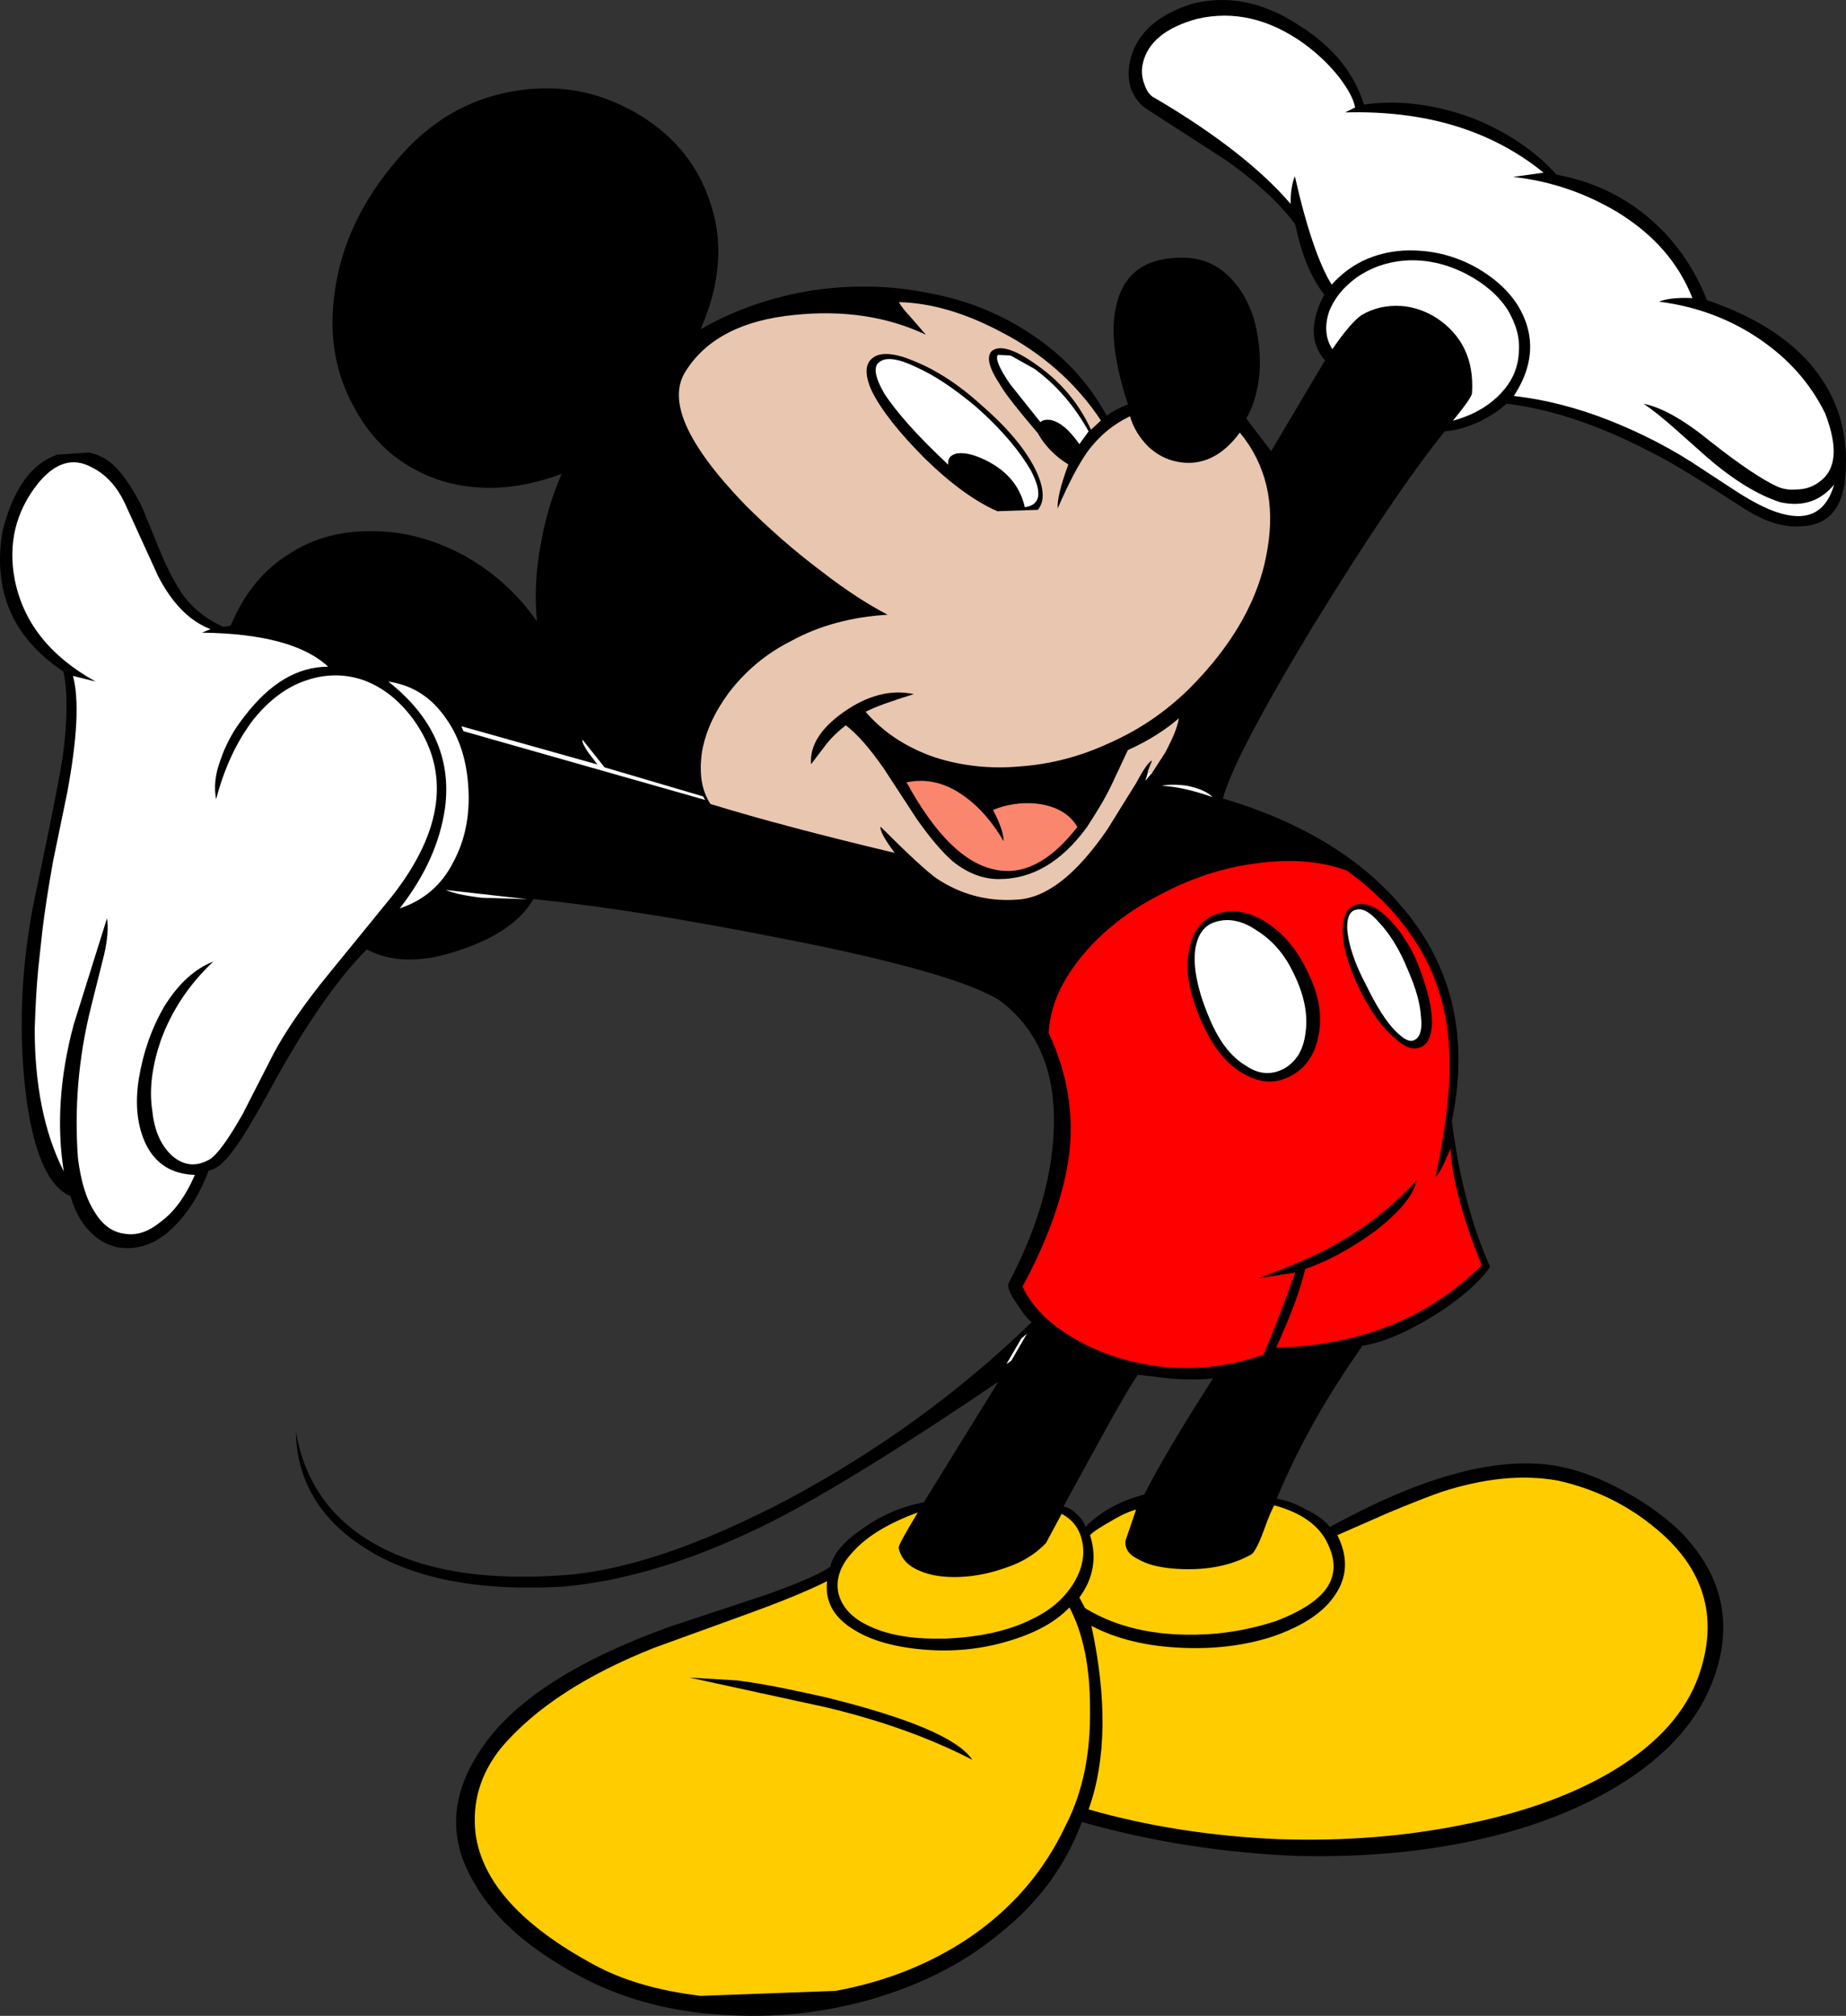
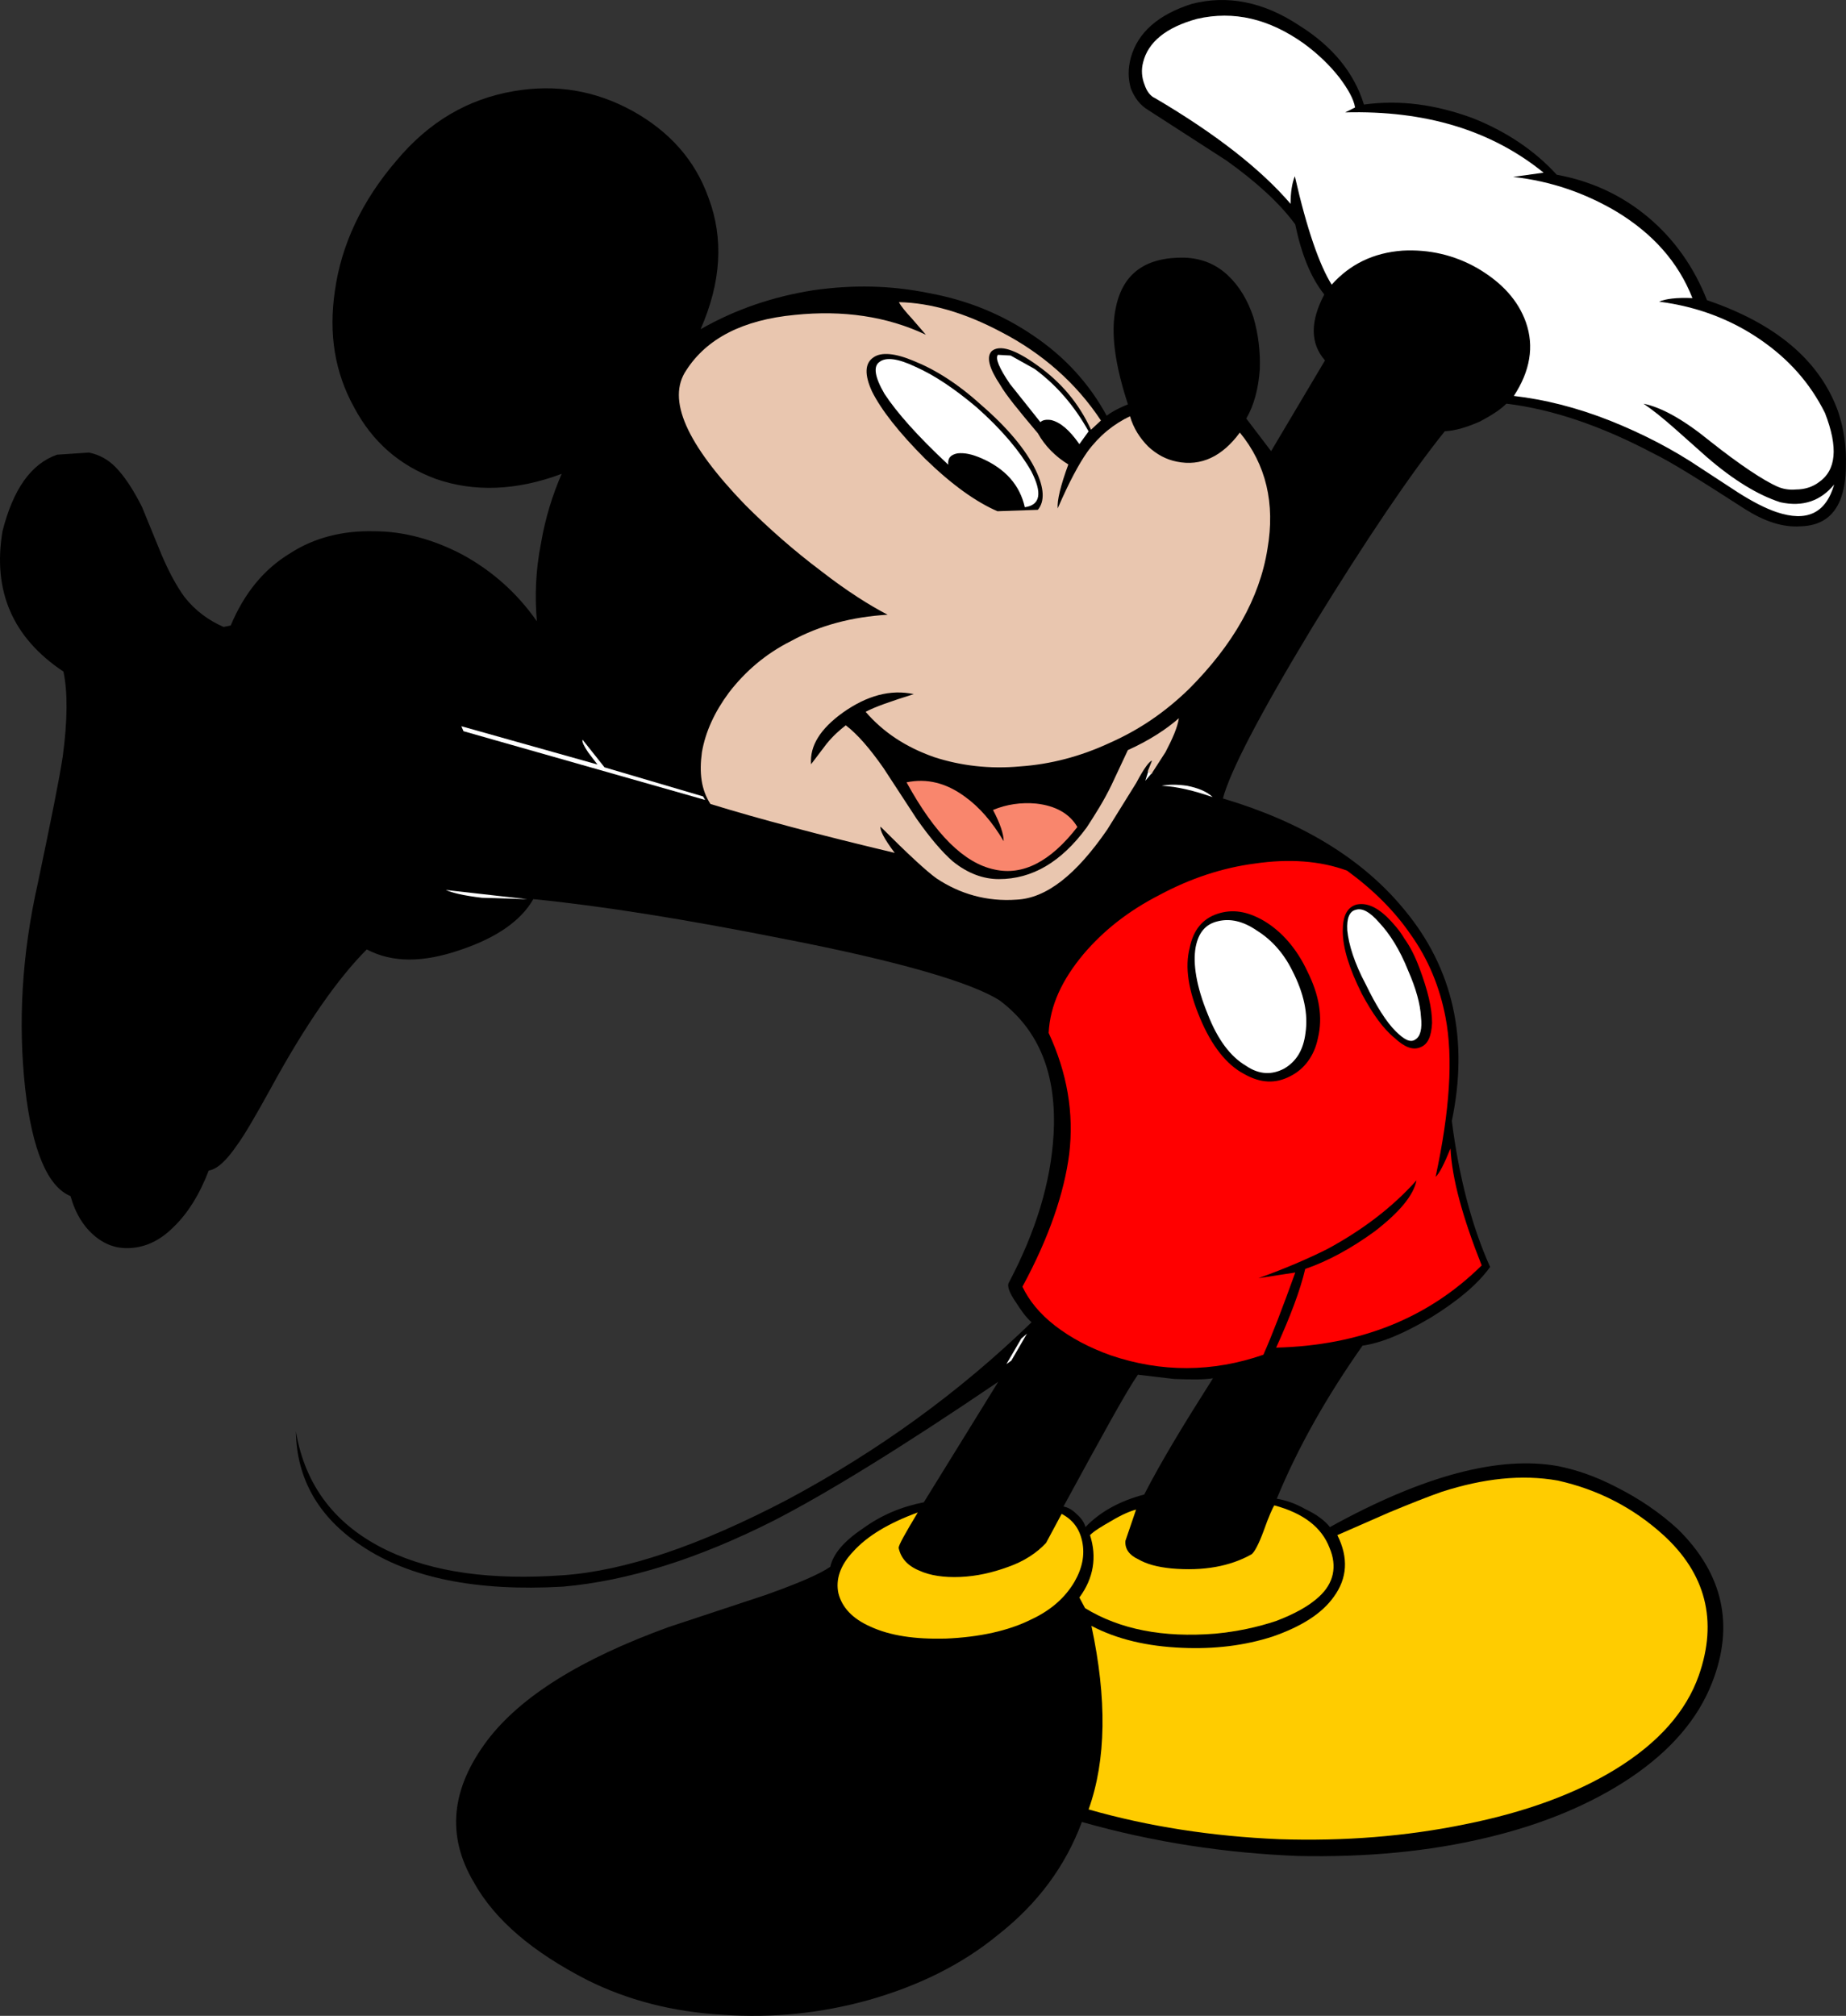
<svg xmlns="http://www.w3.org/2000/svg" xmlns:ns1="http://www.inkscape.org/namespaces/inkscape" xmlns:ns2="http://sodipodi.sourceforge.net/DTD/sodipodi-0.dtd" width="1096.146" height="1196.908" viewBox="0 0 876.917 957.526" id="svg3348" version="1.1" ns1:version="0.48.2 r9819" ns2:docname="Mickey_004.cdr" style="fill-rule:evenodd">
  <rect x="0" y="0" width="876.917" height="957.526" fill="#333333" stroke="none" />
  <defs id="defs3408" />
  <ns2:namedview pagecolor="#ffffff" bordercolor="#666666" borderopacity="1" objecttolerance="10" gridtolerance="10" guidetolerance="10" ns1:pageopacity="0" ns1:pageshadow="2" ns1:window-width="1366" ns1:window-height="709" id="namedview3406" showgrid="false" fit-margin-top="0" fit-margin-left="0" fit-margin-right="0" fit-margin-bottom="0" ns1:zoom="0.43445279" ns1:cx="548.07318" ns1:cy="598.45398" ns1:window-x="-8" ns1:window-y="-8" ns1:window-maximized="1" ns1:current-layer="layer14" />
  <g ns1:groupmode="layer" id="layer11" ns1:label="Layer1" style="display:inline">
    <path id="path4564" style="fill:#000000;fill-rule:evenodd;stroke:none" d="m 540.528,652.986 17.172,2.019 c 8.417,0.336 14.813,0.336 18.517,-0.336 -13.466,21.206 -24.579,39.389 -32.658,55.213 -11.449,3.028 -20.873,8.079 -27.943,15.487 -0.339,-1.682 -1.683,-4.045 -4.043,-6.062 -2.355,-2.354 -4.373,-3.365 -6.397,-3.7 18.518,-34.005 29.967,-54.883 35.352,-62.622 z M 810.878,142.585 C 804.818,127.098 795.392,113.631 782.933,103.196 770.476,92.757 755.999,86.026 739.506,82.994 729.066,71.546 715.598,62.458 699.438,56.06 681.93,49.662 665.097,47.307 647.928,49.662 643.213,34.512 633.112,22.056 616.952,11.957 600.122,0.844 582.951,-2.521 566.116,1.856 550.293,6.906 540.528,15.322 537.161,27.444 c -1.345,5.049 -1.345,9.764 0,14.477 1.683,4.376 4.376,8.079 8.417,10.437 l 37.034,23.903 c 14.141,10.101 25.251,20.2 32.658,30.303 3.033,14.475 7.409,25.249 13.804,33.329 -6.734,12.792 -6.735,23.23 0.339,31.31 l -25.591,43.096 -11.784,-15.489 c 3.707,-6.397 5.727,-14.141 6.4,-23.23 0.334,-8.417 -0.673,-16.833 -3.031,-24.915 -2.692,-8.08 -6.734,-14.813 -12.119,-19.863 -5.724,-5.388 -12.459,-8.08 -20.536,-8.417 -18.518,-0.337 -29.292,7.407 -32.658,23.567 -2.692,12.12 -0.339,27.609 5.724,46.126 -5.05,2.019 -8.416,4.039 -10.101,5.386 -8.416,-15.487 -20.2,-28.282 -35.35,-38.381 -14.48,-9.765 -30.64,-16.496 -49.157,-19.863 -18.181,-3.704 -36.023,-4.04 -54.877,-1.348 -19.191,3.03 -37.034,9.092 -53.531,18.518 9.764,-22.223 11.11,-43.094 3.704,-62.623 -6.398,-17.842 -18.517,-31.309 -36.026,-41.072 -17.842,-9.767 -36.359,-12.795 -56.224,-9.429 -21.884,3.704 -40.402,14.478 -55.888,32.997 -16.498,19.188 -26.261,40.063 -29.292,61.949 -3.028,20.536 0,38.717 9.092,55.213 8.752,16.496 21.547,27.607 38.717,34.005 18.181,6.395 38.381,5.722 59.928,-2.358 -4.376,10.099 -7.743,20.873 -9.762,32.658 -2.695,13.466 -3.031,25.922 -2.021,37.371 -9.426,-13.468 -21.209,-23.905 -35.352,-31.647 -13.466,-7.071 -27.607,-11.111 -42.084,-11.111 -14.814,-0.336 -28.28,3.031 -39.726,10.438 -12.795,7.741 -21.885,19.188 -28.283,34.34 l -3.367,0.675 c -7.069,-3.031 -13.467,-7.744 -18.517,-14.142 -3.701,-5.05 -7.405,-11.783 -11.109,-20.536 l -9.091,-22.221 c -4.04,-8.08 -8.417,-14.813 -12.793,-19.19 -3.367,-3.367 -7.407,-5.722 -12.458,-6.734 l -15.151,1.01 c -12.456,4.377 -20.872,16.498 -25.923,36.361 -4.713,28.282 4.714,50.502 28.955,66.662 2.019,9.428 2.019,22.894 -0.337,40.401 -1.683,11.111 -5.724,30.974 -11.783,59.929 -7.745,34.34 -9.428,66.66 -6.062,97.636 3.367,29.627 10.775,46.797 21.549,51.172 2.356,8.416 6.397,14.816 11.784,19.194 5.386,4.371 11.109,6.056 17.843,5.385 6.733,-0.675 13.13,-3.701 19.191,-9.764 6.734,-6.4 12.456,-15.486 16.834,-26.934 4.04,-0.672 8.417,-4.715 13.467,-12.119 3.03,-4.042 8.417,-13.132 15.822,-26.598 16.833,-30.973 32.322,-52.858 45.789,-66.326 12.122,6.398 26.934,6.398 45.114,0 16.835,-5.724 28.28,-13.804 34.005,-23.903 33.667,3.367 73.06,9.764 118.845,18.854 55.55,10.774 89.557,20.875 102.687,29.291 18.857,14.139 27.272,35.35 25.588,63.968 -1.348,22.557 -8.416,45.785 -21.212,70.03 -1.01,1.683 0.339,5.05 3.365,9.422 2.358,3.707 4.716,7.073 7.409,9.431 -34.341,33.332 -73.058,61.273 -115.816,84.168 -41.747,21.884 -77.436,34.002 -107.062,36.02 -33.668,2.363 -61.276,-1.343 -83.159,-11.781 -24.576,-11.784 -39.054,-30.636 -43.43,-56.558 0.336,22.554 10.774,40.738 30.974,54.203 22.893,15.486 54.877,21.884 95.953,19.526 30.636,-2.692 63.968,-13.126 99.991,-31.31 24.913,-12.795 60.601,-34.679 106.725,-65.986 l -35.352,57.235 c -10.435,2.019 -20.199,6.056 -28.952,12.453 -9.091,6.062 -14.141,12.12 -15.487,18.183 -5.388,3.701 -15.823,8.082 -30.973,13.466 l -45.79,15.151 c -41.745,15.15 -70.363,32.994 -86.188,53.867 -17.171,22.894 -19.527,45.117 -6.397,67.336 10.101,18.181 28.28,33.331 53.868,46.46 18.853,9.426 40.401,15.15 64.304,16.495 23.569,1.683 46.799,-0.672 69.691,-7.068 23.567,-6.734 44.105,-16.833 61.274,-30.973 18.857,-14.816 31.983,-32.661 39.731,-53.531 34.338,9.764 68.68,14.814 102.687,16.16 31.982,0.673 61.946,-2.024 89.887,-8.755 26.934,-6.395 49.833,-16.159 68.348,-28.618 18.854,-12.792 31.646,-27.606 38.38,-44.775 10.774,-27.273 5.389,-51.848 -16.16,-73.064 -8.416,-7.738 -18.181,-14.471 -29.627,-20.199 -9.765,-5.05 -18.856,-8.079 -27.273,-9.762 -27.942,-5.049 -63.968,4.377 -108.407,28.955 -2.355,-3.031 -6.397,-6.062 -11.447,-8.416 -4.716,-2.697 -9.426,-4.379 -13.802,-5.049 10.101,-24.582 23.902,-48.818 40.736,-72.724 9.426,-1.345 20.2,-6.059 32.658,-13.468 12.457,-7.743 21.884,-15.487 27.943,-23.905 -8.753,-19.523 -14.816,-42.756 -18.18,-69.354 8.08,-38.719 0.673,-72.384 -22.555,-100.328 -19.866,-24.24 -48.818,-41.748 -86.192,-52.858 3.365,-12.795 17.508,-40.065 42.759,-81.813 25.251,-41.074 46.124,-72.048 62.62,-92.586 5.388,-0.337 10.773,-2.019 16.833,-4.712 5.05,-2.694 9.431,-5.388 12.457,-8.417 22.223,2.691 45.451,10.774 69.694,23.567 8.416,4.04 22.891,13.131 43.768,26.597 9.091,5.724 17.842,8.753 26.596,8.08 9.088,-0.336 15.15,-4.376 18.518,-12.456 1.683,-4.379 2.692,-9.764 2.692,-16.162 0.336,-9.089 -1.01,-17.844 -3.704,-25.922 -8.753,-24.242 -29.627,-41.748 -62.284,-52.86 z" ns1:connector-curvature="0" />
  </g>
  <g ns1:groupmode="layer" id="layer12" ns1:label="Layer2" style="display:inline">
    <path style="fill:#ffffff;fill-rule:evenodd;stroke:none" d="M 803.966,141.606 C 797.233,124.437 785.116,110.969 767.944,100.533 753.128,91.78 736.971,86.057 718.787,84.035 l 14.477,-2.019 c -24.91,-20.202 -56.222,-29.627 -94.268,-28.618 l 4.715,-2.357 C 643.036,47.002 640.344,42.288 636.304,36.902 631.591,30.843 625.867,25.455 619.471,20.742 602.975,8.959 586.141,4.917 568.633,8.959 553.818,12.998 545.402,20.069 543.044,29.494 c -1.009,3.704 -0.67,7.409 0.673,10.774 1.01,3.03 2.694,5.388 5.05,6.397 28.619,16.833 50.166,33.667 64.308,50.164 0,-5.385 0.669,-9.762 2.018,-13.129 5.724,25.249 11.784,42.421 17.509,51.512 8.752,-9.765 19.86,-15.15 33.667,-16.162 12.457,-0.673 24.576,2.021 35.687,8.417 11.446,6.732 19.188,15.151 22.891,25.588 4.042,11.446 2.022,23.23 -5.722,35.013 14.478,1.683 29.628,5.388 45.787,11.784 15.15,6.059 29.63,13.466 43.095,22.558 l 17.508,11.446 c 7.408,4.713 13.468,7.743 18.517,9.426 14.141,4.715 23.233,0.673 27.269,-13.131 -6.395,7.744 -14.81,10.774 -25.585,8.417 -10.435,-3.367 -22.22,-10.437 -35.016,-21.547 l -15.15,-13.468 c -5.721,-5.05 -10.771,-9.091 -14.811,-11.783 8.416,1.682 18.854,7.407 31.646,17.842 14.477,11.449 25.249,18.518 31.982,21.549 2.36,1.009 5.389,1.682 8.756,1.346 4.376,0 8.08,-1.346 10.775,-3.367 8.416,-5.724 9.426,-16.496 3.028,-32.995 -7.068,-14.139 -17.171,-25.587 -30.974,-35.013 -13.804,-9.428 -29.628,-15.489 -47.805,-17.844 3.027,-1.346 8.414,-2.021 15.819,-1.685 z" id="path3358-9" ns1:connector-curvature="0" />
-     <path style="fill:#ffffff;fill-rule:evenodd;stroke:none" d="m 667.278,123.763 c -8.417,0.675 -16.16,3.367 -22.894,8.082 -6.398,4.713 -10.775,10.101 -13.131,16.498 -2.018,6.395 -1.683,12.454 1.682,17.505 5.725,-8.416 10.438,-13.801 13.808,-16.16 5.719,-3.365 11.781,-4.712 18.515,-4.376 6.061,0.336 11.783,2.357 17.168,5.724 12.12,8.079 17.844,19.863 16.835,35.687 0.002,1.346 -3.031,5.724 -9.089,13.131 9.764,-2.694 17.171,-7.071 22.893,-13.131 5.049,-5.388 8.08,-11.783 8.416,-19.191 0.676,-7.07 -1.345,-13.802 -5.386,-20.535 -4.377,-6.735 -11.108,-12.457 -19.526,-16.835 -9.765,-5.05 -19.527,-7.07 -29.291,-6.398 z" id="path3360-5" ns1:connector-curvature="0" />
    <path style="fill:#ffffff;fill-rule:evenodd;stroke:none" d="m 450.458,220.726 c -0.334,-3.028 1.013,-4.712 4.379,-5.386 3.367,-0.337 6.734,0.336 11.446,2.358 11.447,5.049 18.183,12.793 20.539,23.229 7.406,-1.01 8.417,-6.732 3.028,-17.169 -5.385,-9.426 -13.804,-19.527 -25.925,-30.301 -10.435,-8.755 -19.862,-15.15 -28.952,-19.19 -8.417,-4.04 -14.141,-4.715 -17.171,-2.357 -3.031,2.019 -2.355,7.07 2.358,15.15 5.722,8.753 15.821,20.2 30.298,33.667 z" id="path3366-3" ns1:connector-curvature="0" />
    <path style="fill:#ffffff;fill-rule:evenodd;stroke:none" d="m 547.423,366.843 -1.683,-1.346 -1.683,5.386 3.367,-4.04 z" id="path3368-1" ns1:connector-curvature="0" />
    <path style="fill:#ffffff;fill-rule:evenodd;stroke:none" d="m 512.744,210.964 4.379,-6.062 c -6.735,-12.12 -15.151,-21.884 -25.59,-29.625 l -11.444,-6.397 -6.064,-0.339 c -1.343,1.685 0.675,6.398 5.725,13.805 l 14.477,18.181 c 1.012,-1.012 2.694,-1.348 5.049,-1.012 4.379,1.012 8.756,4.715 13.468,11.449 z" id="path3370-2" ns1:connector-curvature="0" />
    <path style="fill:#ffffff;fill-rule:evenodd;stroke:none" d="m 563.919,373.239 c -4.713,-0.672 -8.752,-0.672 -12.119,0 7.406,0.337 15.486,2.358 24.24,5.388 -2.695,-2.694 -7.071,-4.377 -12.122,-5.388 z" id="path3372-3" ns1:connector-curvature="0" />
    <path style="fill:#ffffff;fill-rule:evenodd;stroke:none" d="m 487.83,633.488 -2.692,2.358 -7.073,12.122 2.358,-1.683 7.407,-12.796 z" id="path3378-3" ns1:connector-curvature="0" />
-     <path style="fill:#ffffff;fill-rule:evenodd;stroke:none" d="m 184.487,323.75 c 20.872,16.496 29.962,36.361 26.933,59.928 -2.357,16.496 -9.428,32.322 -21.547,47.808 11.11,-3.704 19.865,-10.774 25.587,-22.221 5.386,-10.099 7.744,-21.547 7.07,-34.341 -0.672,-13.131 -4.039,-24.239 -10.438,-33.329 -7.068,-10.438 -16.157,-16.16 -27.604,-17.844 z" id="path3388-4" ns1:connector-curvature="0" />
    <path style="fill:#ffffff;fill-rule:evenodd;stroke:none" d="m 211.759,422.732 c 3.028,1.345 8.416,2.692 17.168,3.703 l 21.549,0.673 -38.717,-4.376 z" id="path3390-1" ns1:connector-curvature="0" />
    <path style="fill:#ffffff;fill-rule:evenodd;stroke:none" d="m 668.962,461.112 c -4.042,-10.101 -8.753,-17.508 -13.804,-22.893 -4.377,-5.049 -8.08,-7.071 -11.113,-6.061 -3.028,0.673 -4.374,4.04 -4.036,9.762 0.669,6.734 3.364,15.489 8.752,25.588 5.05,10.437 9.764,17.844 14.139,22.223 4.043,4.037 7.068,5.721 9.426,4.037 2.358,-1.348 3.368,-5.05 2.692,-10.77 -0.334,-6.062 -2.357,-13.469 -6.058,-21.887 z" id="path3396-1" ns1:connector-curvature="0" />
    <path style="fill:#ffffff;fill-rule:evenodd;stroke:none" d="m 613.744,460.774 c -4.037,-8.079 -9.761,-14.477 -16.832,-18.854 -6.395,-4.376 -12.455,-5.722 -18.178,-4.376 -6.062,1.346 -9.426,5.388 -10.775,12.457 -1.349,7.743 0.336,18.517 5.725,31.647 4.71,12.119 10.774,20.2 18.177,24.578 6.4,4.376 12.459,4.376 18.183,1.343 5.724,-3.364 9.091,-8.752 10.101,-16.832 1.346,-9.089 -0.673,-18.853 -6.4,-29.964 z" id="path3400-3" ns1:connector-curvature="0" />
-     <path style="fill:#ffffff;fill-rule:evenodd;stroke:none" d="M 75.068,273.584 59.243,238.905 C 55.539,231.164 50.489,225.439 43.755,222.072 34.665,217.023 26.249,219.715 18.169,229.48 7.395,242.948 3.691,258.432 7.058,275.603 11.098,295.468 23.555,311.629 45.439,323.75 L 34.665,321.054 c 3.031,11.447 2.021,29.63 -2.693,55.215 l -6.734,32.659 c -2.355,13.131 -4.039,24.242 -5.05,32.658 l -2.019,18.517 c -1.012,10.435 -1.348,19.863 -1.684,28.615 0,26.263 4.376,49.155 13.803,67.671 -3.367,-21.206 -2.019,-44.772 4.715,-69.688 l 15.822,-50.502 c 0.674,4.04 0.337,9.764 -1.346,17.171 l -6.059,24.24 c -6.398,25.249 -8.081,49.493 -6.398,72.385 1.347,10.773 3.704,19.19 8.081,25.924 3.701,6.059 8.417,9.426 14.139,10.101 5.723,1.009 11.446,-1.013 17.171,-5.725 6.396,-4.712 11.783,-12.122 16.159,-22.223 -10.772,-0.336 -18.517,-5.049 -23.23,-14.472 -4.038,-8.417 -5.387,-18.856 -3.367,-31.313 2.022,-12.456 6.062,-23.903 12.121,-34.34 6.733,-10.774 14.476,-17.844 23.23,-21.211 -11.783,11.11 -19.863,23.566 -24.913,37.366 -4.041,11.786 -5.725,23.234 -4.041,33.67 1.01,9.764 4.377,16.833 9.764,21.547 5.385,4.38 11.111,5.05 17.507,1.349 3.704,-2.358 8.753,-9.429 15.487,-21.214 l 14.813,-28.952 c 5.723,-10.771 14.478,-23.566 26.597,-38.38 l 29.63,-36.361 c 24.576,-31.31 27.943,-59.594 10.099,-84.168 -6.734,-9.092 -14.478,-15.151 -23.567,-18.518 -8.753,-3.03 -17.845,-3.03 -26.933,0 -9.429,3.03 -17.846,9.426 -25.252,18.518 -7.744,10.099 -13.803,22.557 -17.845,38.043 -1.009,-5.05 -0.672,-11.447 2.02,-18.517 2.358,-7.068 6.061,-14.139 11.447,-20.873 12.12,-15.824 25.25,-23.567 39.729,-23.567 C 144.758,306.242 124.556,300.854 95.94,300.518 l 4.041,-1.683 c -9.763,-3.703 -18.18,-12.12 -24.913,-25.251 z" id="path3402-8" ns1:connector-curvature="0" />
    <path style="fill:#ffffff;fill-rule:evenodd;stroke:none" d="m 287.174,364.486 -10.438,-13.131 c -0.337,1.012 0.673,3.03 2.692,6.061 l 4.377,5.722 -64.642,-18.18 1.012,2.358 114.805,32.656 -1.01,-1.683 -46.796,-13.804 z" id="path3404-7" ns1:connector-curvature="0" />
  </g>
  <g ns1:groupmode="layer" id="layer13" ns1:label="Layer3" style="display:inline">
    <path style="fill:#ff0000;fill-rule:evenodd;stroke:none" d="m 551.005,424.992 c -15.153,7.744 -26.934,17.169 -36.364,28.282 -10.101,12.12 -15.823,24.237 -16.496,37.369 8.752,18.851 12.119,38.046 9.761,57.568 -2.354,18.184 -9.425,39.396 -22.218,62.963 3.031,6.395 8.082,12.79 15.486,18.517 7.409,5.721 16.163,10.435 26.598,14.139 23.902,8.079 48.144,8.079 72.385,-0.336 4.04,-9.093 9.092,-22.22 15.15,-39.053 l -17.506,2.688 c 13.131,-4.712 23.906,-9.423 32.656,-13.801 16.835,-9.089 30.976,-19.866 42.42,-32.655 -1.345,7.068 -8.079,15.148 -19.861,24.236 -11.108,8.082 -22.221,14.142 -32.992,17.847 -2.36,10.099 -7.074,22.554 -13.807,37.369 40.065,-1.012 72.384,-14.141 97.638,-39.051 -9.094,-22.899 -14.143,-41.414 -14.814,-55.552 -3.031,7.404 -5.389,12.119 -7.071,13.466 6.732,-31.315 8.416,-56.564 4.713,-75.751 -2.692,-14.144 -8.082,-27.61 -16.833,-39.729 -7.407,-10.774 -17.506,-20.875 -29.965,-29.965 -12.792,-4.713 -27.607,-5.724 -43.769,-3.367 -15.483,2.019 -30.634,7.07 -45.109,14.814 z m 86.859,17.169 c 0,-7.068 2.019,-11.108 6.395,-12.456 4.382,-1.01 9.092,0.672 14.481,5.724 3.027,3.031 6.058,6.398 8.416,10.437 2.692,3.703 5.049,8.417 7.068,13.804 4.042,10.774 6.061,19.191 6.061,26.258 -0.334,6.398 -2.019,10.101 -5.386,11.449 -3.706,1.683 -7.743,0 -12.459,-4.376 -5.383,-4.376 -10.434,-11.446 -15.483,-20.873 -6.062,-12.12 -9.094,-21.884 -9.094,-29.965 z m -37.372,-4.713 c 8.419,5.05 15.489,13.131 20.539,23.906 5.725,11.444 7.407,21.885 5.05,31.646 -1.682,8.417 -6.397,14.811 -13.132,18.178 -7.068,3.706 -14.139,3.367 -21.884,-1.004 -8.416,-4.38 -15.484,-13.468 -20.873,-26.264 -5.721,-13.466 -7.404,-24.578 -5.049,-33.667 1.682,-8.416 6.062,-13.804 13.131,-16.162 7.068,-2.355 14.141,-1.345 22.218,3.367 z" id="path3392-1" ns1:connector-curvature="0" />
  </g>
  <g ns1:groupmode="layer" id="layer14" ns1:label="Layer4" style="display:inline">
    <path style="fill:#ffcc00;fill-rule:evenodd;stroke:none" d="m 789.826,728.843 c -13.805,-12.457 -30.3,-21.212 -49.825,-25.587 -17.172,-3.031 -35.353,-1.012 -55.218,5.386 -6.735,2.355 -15.15,5.722 -24.915,9.765 l -24.576,10.771 c 5.389,10.775 4.715,20.536 -1.685,29.291 -5.724,8.08 -15.484,14.142 -28.952,18.857 -13.466,4.371 -27.943,6.056 -43.093,5.385 -16.498,-0.675 -30.974,-4.04 -43.097,-10.435 7.407,34.674 7.071,63.629 -1.343,87.198 28.277,8.076 58.579,12.792 90.563,14.141 30.973,1.007 60.265,-1.349 88.21,-7.071 28.615,-5.725 52.521,-14.478 71.708,-26.263 20.203,-12.453 33.335,-27.269 39.393,-44.439 9.092,-25.928 3.367,-48.479 -17.169,-66.999 z" id="path3376-5" ns1:connector-curvature="0" />
-     <path style="fill:#ffcc00;fill-rule:evenodd;stroke:none" d="m 539.678,717.06 c -2.697,0.672 -6.735,2.355 -11.783,5.386 -4.715,2.694 -8.083,4.713 -10.101,6.732 3.367,10.437 1.682,20.536 -5.05,29.63 l 2.692,5.049 c 16.495,10.101 37.035,14.139 61.947,12.122 10.438,-1.015 19.865,-3.033 28.957,-6.065 8.752,-3.364 15.483,-7.068 20.199,-11.444 7.068,-6.394 8.753,-14.475 5.05,-23.227 -3.706,-9.765 -12.457,-16.499 -26.261,-20.202 -0.673,1.006 -2.694,5.388 -5.05,12.119 -2.357,6.4 -4.377,10.102 -5.724,11.111 -10.098,5.724 -22.893,8.077 -38.043,6.732 -6.732,-0.673 -11.784,-2.022 -15.824,-4.376 -4.376,-2.018 -6.4,-5.05 -6.061,-8.753 l 5.052,-14.814 z" id="path3380-2" ns1:connector-curvature="0" />
+     <path style="fill:#ffcc00;fill-rule:evenodd;stroke:none" d="m 539.678,717.06 c -2.697,0.672 -6.735,2.355 -11.783,5.386 -4.715,2.694 -8.083,4.713 -10.101,6.732 3.367,10.437 1.682,20.536 -5.05,29.63 l 2.692,5.049 c 16.495,10.101 37.035,14.139 61.947,12.122 10.438,-1.015 19.865,-3.033 28.957,-6.065 8.752,-3.364 15.483,-7.068 20.199,-11.444 7.068,-6.394 8.753,-14.475 5.05,-23.227 -3.706,-9.765 -12.457,-16.499 -26.261,-20.202 -0.673,1.006 -2.694,5.388 -5.05,12.119 -2.357,6.4 -4.377,10.102 -5.724,11.111 -10.098,5.724 -22.893,8.077 -38.043,6.732 -6.732,-0.673 -11.784,-2.022 -15.824,-4.376 -4.376,-2.018 -6.4,-5.05 -6.061,-8.753 l 5.052,-14.814 " id="path3380-2" ns1:connector-curvature="0" />
    <path style="fill:#ffcc00;fill-rule:evenodd;stroke:none" d="m 496.92,732.882 c -4.376,4.715 -10.438,8.758 -18.183,11.449 -7.407,2.694 -14.811,4.379 -22.558,4.713 -7.741,0.336 -14.475,-0.673 -19.526,-3.031 -5.722,-2.354 -8.752,-6.058 -9.762,-10.77 0,-1.349 3.028,-6.734 9.091,-16.835 -13.804,5.05 -23.905,11.107 -30.639,18.518 -6.395,6.732 -8.416,13.466 -7.071,19.862 1.685,6.731 6.735,12.12 15.151,15.824 9.428,4.376 21.212,6.059 35.687,5.721 16.16,-0.672 29.967,-3.703 40.736,-9.088 9.431,-4.38 16.163,-10.437 20.539,-17.847 3.703,-6.395 5.05,-12.789 3.703,-19.187 -1.345,-6.4 -4.712,-10.437 -9.762,-13.134 l -7.407,13.804 z" id="path3382-7" ns1:connector-curvature="0" />
-     <path style="fill:#ffcc00;fill-rule:evenodd;stroke:none" d="m 517.795,811.329 c 0,-19.866 -3.367,-35.686 -9.765,-47.811 -7.407,7.746 -18.183,13.129 -31.985,16.835 -12.457,3.368 -25.587,4.376 -39.054,3.03 -13.804,-1.346 -24.576,-4.712 -32.656,-10.101 -8.755,-5.721 -12.457,-13.128 -11.449,-22.22 -10.099,5.052 -23.567,10.437 -40.401,16.499 l -41.747,15.15 c -32.322,12.793 -56.562,28.618 -72.385,47.135 -10.101,12.455 -14.139,25.922 -12.456,41.072 3.028,22.897 21.884,43.768 56.222,62.284 13.468,7.411 30.639,12.46 50.84,14.816 l 63.968,-2.355 c 23.905,-4.38 44.776,-12.795 62.959,-24.913 20.536,-13.804 36.025,-31.65 46.458,-53.868 8.083,-15.826 11.786,-34.002 11.45,-55.552 z m -190.223,-14.481 22.558,1.351 c 13.468,1.682 27.27,4.715 42.42,8.08 39.39,9.767 62.62,19.526 69.354,29.627 -20.873,-10.774 -44.103,-18.854 -69.354,-24.91 l -64.978,-14.147 z" id="path3384-6" ns1:connector-curvature="0" />
  </g>
  <g ns1:groupmode="layer" id="layer15" ns1:label="Layer5" style="display:inline">
    <path style="fill:#e9c6af;fill-rule:evenodd;stroke:none" d="m 602.1,260.681 c 3.706,-21.548 -0.673,-40.065 -13.129,-55.216 -8.417,11.449 -18.517,16.162 -29.965,13.805 -5.049,-1.01 -9.425,-3.367 -13.466,-7.07 -4.04,-4.042 -7.07,-8.753 -8.752,-14.477 -7.746,3.704 -14.481,9.091 -20.2,16.833 -4.042,5.724 -8.756,14.477 -14.141,26.934 -0.339,-3.704 1.343,-10.775 5.05,-20.875 -6.061,-3.703 -11.111,-8.752 -14.475,-14.814 -9.092,-10.773 -15.151,-18.18 -17.848,-22.893 -5.386,-8.08 -6.734,-13.468 -4.039,-16.162 3.703,-3.03 10.771,-1.009 21.547,6.734 11.447,8.082 19.864,18.183 25.588,30.639 l 4.713,-4.377 c -11.784,-17.844 -27.943,-31.983 -47.472,-42.084 -17.171,-9.091 -33.331,-13.804 -48.482,-14.139 1.012,2.019 3.031,4.377 6.4,8.079 l 6.395,7.407 c -18.515,-8.755 -39.392,-11.783 -62.284,-9.426 -24.579,2.355 -41.747,11.111 -51.512,26.261 -9.426,13.802 0,35.013 27.945,63.968 10.773,10.774 22.894,21.547 36.361,31.646 12.122,9.429 22.894,16.162 31.312,20.539 -16.833,1.009 -32.321,5.05 -45.788,12.457 -12.12,6.058 -21.884,14.475 -29.628,24.576 -6.734,9.091 -11.11,18.518 -12.793,28.28 -1.346,9.762 -0.337,17.844 4.042,24.579 22.893,7.068 52.185,14.813 87.535,23.23 -5.05,-6.734 -7.071,-10.774 -6.734,-12.457 13.131,13.129 21.884,21.211 26.597,24.578 11.111,7.406 23.905,11.11 38.044,10.099 14.139,-0.673 28.28,-11.783 43.094,-33.332 l 13.804,-22.22 c 3.704,-7.068 6.398,-10.435 7.407,-10.435 l -2.019,5.049 1.683,1.346 6.734,-10.437 c 3.367,-6.395 5.721,-11.784 6.394,-16.16 -5.724,5.05 -13.801,10.438 -24.24,15.151 l -7.741,16.495 c -3.704,7.744 -8.079,14.478 -11.784,20.202 -12.12,16.498 -25.925,24.576 -41.747,24.576 -7.407,0 -14.814,-2.692 -21.884,-8.416 -5.05,-4.376 -10.774,-11.11 -17.172,-20.2 L 419.624,364.715 c -6.398,-9.092 -12.122,-15.826 -17.847,-20.202 -3.028,2.355 -6.058,5.05 -9.088,8.755 l -7.407,9.762 c -0.673,-8.753 4.377,-16.833 15.148,-24.578 11.449,-8.08 22.558,-11.11 33.668,-8.752 -10.773,3.367 -18.517,6.059 -22.893,8.416 8.417,9.764 19.19,16.835 32.656,21.548 12.457,4.039 26.26,5.722 40.739,4.376 14.477,-1.01 28.618,-4.713 42.42,-11.11 14.477,-6.397 26.598,-14.814 37.708,-25.588 20.875,-20.875 33.667,-43.094 37.369,-66.662 z M 466.087,192.335 c 12.453,10.774 21.208,21.212 25.919,30.976 4.042,8.416 4.379,14.813 1.015,18.854 l -19.193,0.672 c -10.101,-4.376 -21.548,-12.456 -34.343,-24.913 -12.457,-12.459 -20.873,-23.231 -25.251,-31.985 -3.703,-8.08 -3.365,-13.468 0.676,-16.159 3.701,-2.695 10.435,-2.021 19.188,1.682 10.104,4.04 20.872,10.773 31.988,20.873 z" id="path3362-1" ns1:connector-curvature="0" />
  </g>
  <g ns1:groupmode="layer" id="layer16" ns1:label="Layer6" style="display:inline">
    <path style="fill:#f9866d;fill-rule:evenodd;stroke:none" d="m 492.259,381.703 c -7.068,-0.673 -14.141,0.337 -20.536,3.031 3.367,6.395 5.05,11.447 5.05,14.814 -5.388,-9.091 -11.447,-16.162 -18.517,-21.212 -8.756,-6.395 -17.845,-8.752 -27.609,-6.732 13.468,24.578 27.272,38.381 41.747,41.411 13.468,3.03 26.598,-3.704 39.392,-20.199 -3.701,-6.397 -10.435,-10.102 -19.527,-11.113 z" id="path3374-4" ns1:connector-curvature="0" />
  </g>
</svg>